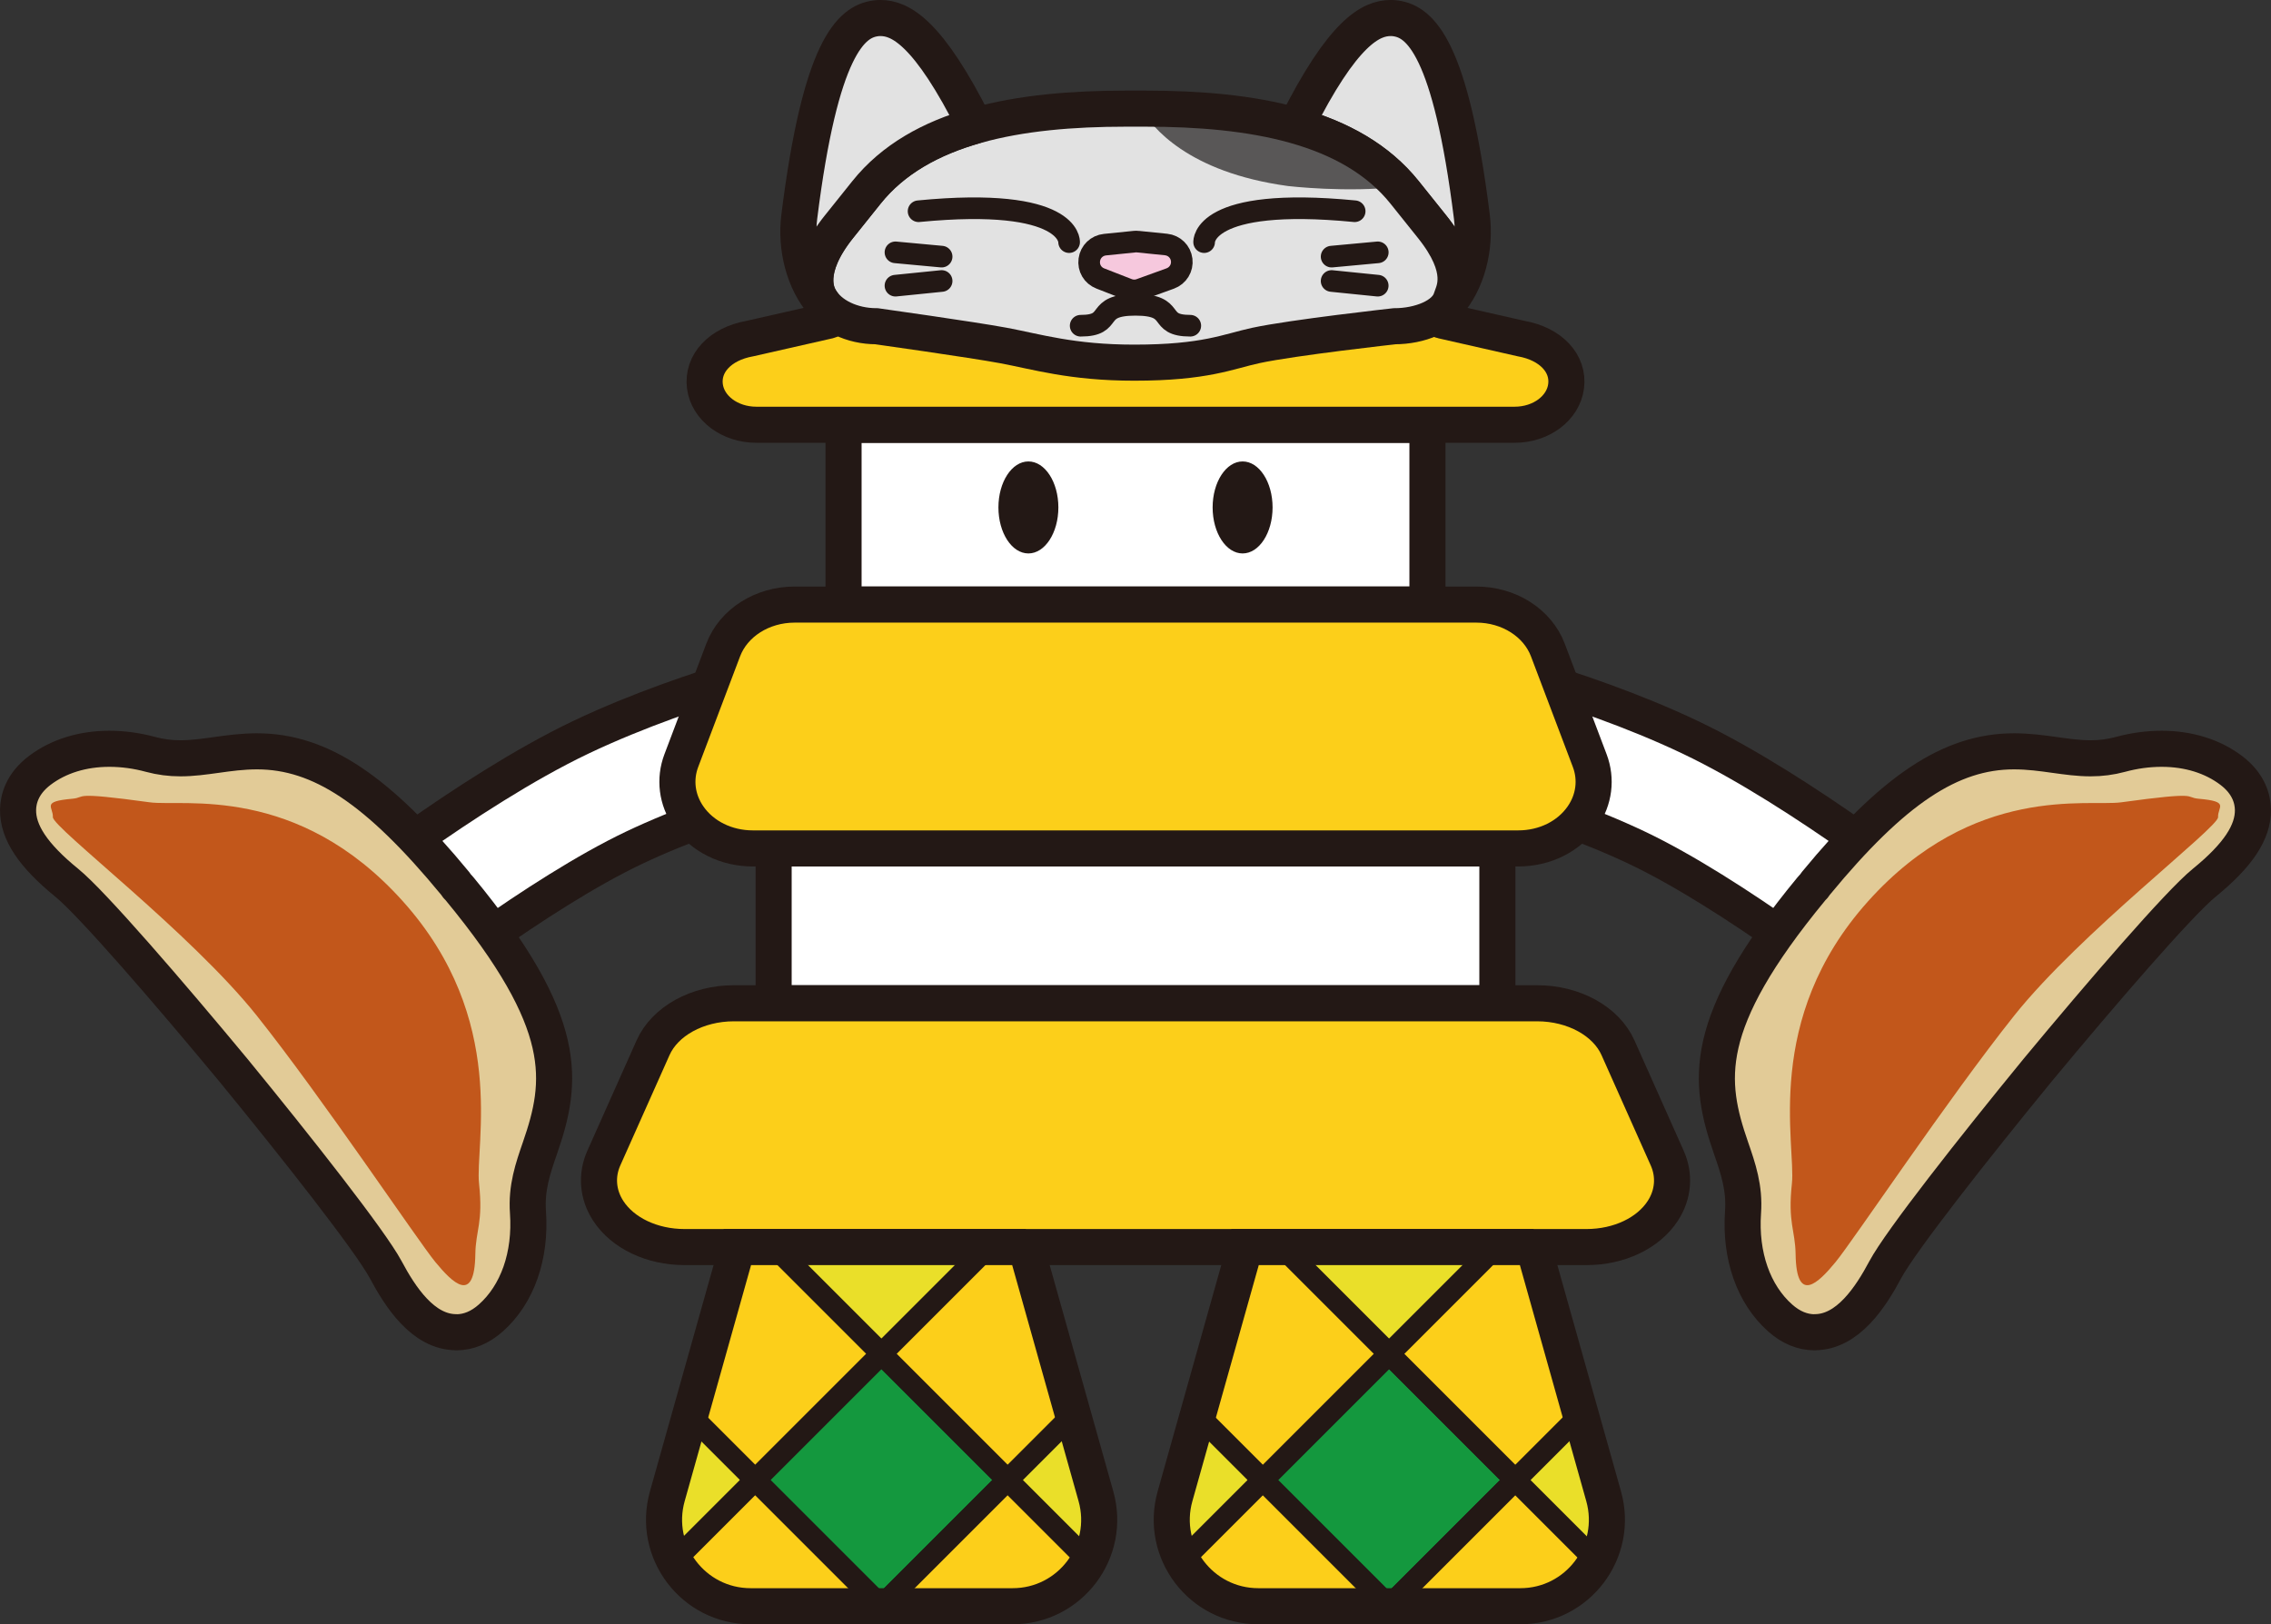
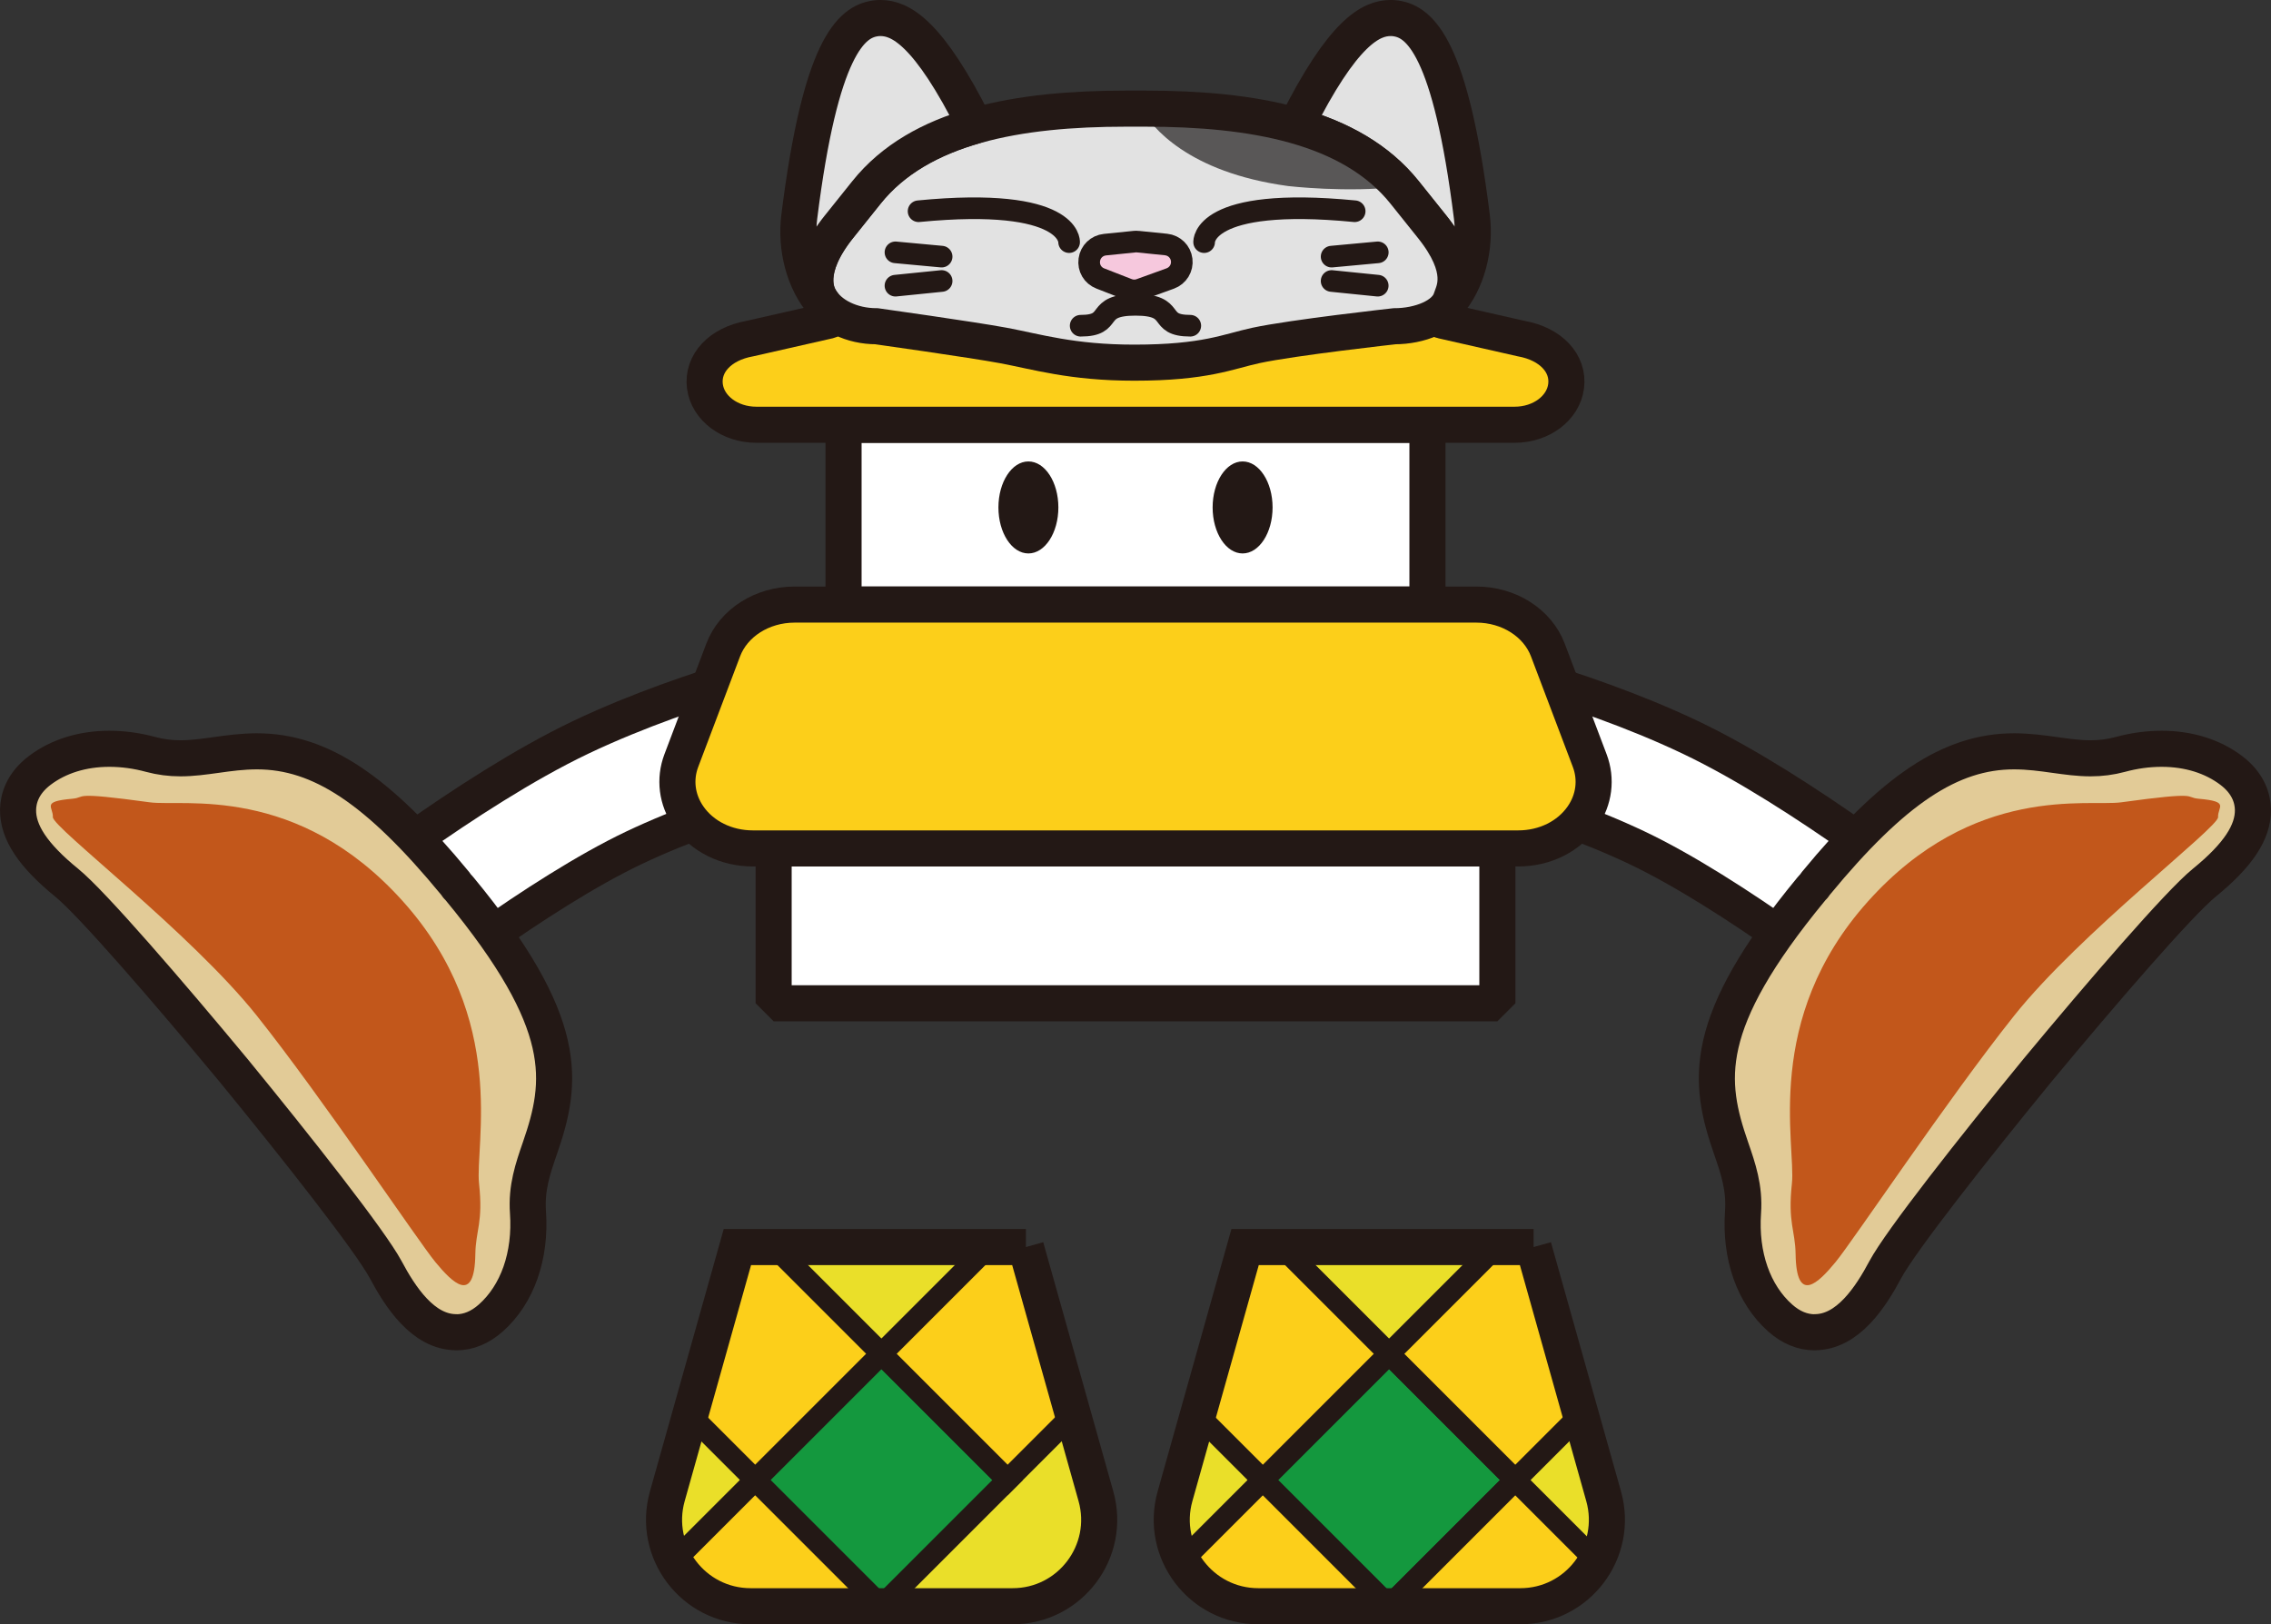
<svg xmlns="http://www.w3.org/2000/svg" viewBox="0 0 446.23 319.2">
  <rect x="0" y="0" width="446.23" height="319.2" fill="#333333" stroke="none" />
  <clipPath id="a">
    <path d="m201.58 245.07h-56.69l-13.77 48.97c-3.05 10.85 5.1 21.61 16.37 21.61h51.48c11.27 0 19.42-10.76 16.37-21.61l-13.77-48.97z" />
  </clipPath>
  <clipPath id="b">
    <path d="m301.34 245.07h-56.69l-13.77 48.97c-3.05 10.85 5.1 21.61 16.37 21.61h51.48c11.27 0 19.42-10.76 16.37-21.61l-13.77-48.97z" />
  </clipPath>
  <path d="m280.98 140.19s25.26 5.74 45.91 15.56 46.55 30.43 46.55 30.43" fill="none" stroke="#231815" stroke-linecap="round" stroke-linejoin="round" stroke-width="31.18" />
  <path d="m280.98 140.19s25.26 5.74 45.91 15.56 46.55 30.43 46.55 30.43" fill="none" stroke="#fff" stroke-linecap="round" stroke-linejoin="round" stroke-width="17.01" />
  <path d="m356.59 261.8c6.53 0 11.03-7 13.84-12.27 3.03-5.66 17.45-23.97 29.93-39.21 12.56-15.15 27.78-32.8 32.76-36.85 6.6-5.37 9.63-9.93 9.56-14.36-.04-2.07-.8-5.08-4.25-7.7-3.68-2.79-8.41-4.26-13.69-4.26-2.67 0-5.41.37-8.13 1.11-1.89.51-3.8.76-5.83.76-2.35 0-4.61-.32-7.01-.65-2.55-.36-5.18-.72-8.04-.72-12.46 0-23.74 7.52-38.93 25.95-.15.18-.29.38-.42.58-.17.17-.34.34-.49.53-21.81 26.46-20.29 37.79-15.76 50.89 1.39 4.02 2.7 7.82 2.36 12.61-.6 8.55 2.05 16.13 7.29 20.79 2.11 1.87 4.39 2.82 6.8 2.82z" fill="#e2cb97" stroke="#231815" stroke-linecap="round" stroke-linejoin="round" stroke-width="7.09" />
  <path d="m432.04 156.97c6.16.54 3.7 1.57 3.79 3.61.08 2.03-27.02 22.66-40.03 38.97-13 16.31-31.75 44.38-35.13 48.47-3.38 4.1-7.7 8.4-7.85-1.55-.07-4.71-1.56-6.2-.73-13.85.84-7.66-5.83-32.29 14.94-55.47s43.33-18.6 49.74-19.48c15.96-2.19 12.29-.96 15.27-.7z" fill="#c2571b" />
  <path d="m281.39 44.52-5.38-6.72c-5.22-6.52-12.64-10.62-21.36-13.1 9.23-18.47 14.75-21.16 18.63-21.16.32 0 .65.02.97.07 4.78.68 10.8 5.72 14.96 38.99.77 6.13-.93 12.8-4.71 17.08.24-.31.46-.63.65-.96.59-1.04 3.09-5.65-3.75-14.19z" fill="#e2e2e2" stroke="#231815" stroke-linecap="round" stroke-linejoin="round" stroke-width="7.09" />
  <path d="m165.25 140.19s-25.26 5.74-45.91 15.56c-20.65 9.83-46.55 30.43-46.55 30.43" fill="none" stroke="#231815" stroke-linecap="round" stroke-linejoin="round" stroke-width="31.18" />
  <path d="m165.25 140.19s-25.26 5.74-45.91 15.56c-20.65 9.83-46.55 30.43-46.55 30.43" fill="none" stroke="#fff" stroke-linecap="round" stroke-linejoin="round" stroke-width="17.01" />
  <path d="m89.64 261.8c-6.53 0-11.03-7-13.84-12.27-3.03-5.66-17.45-23.97-29.93-39.21-12.56-15.15-27.78-32.8-32.76-36.85-6.6-5.37-9.63-9.93-9.56-14.36.04-2.07.8-5.08 4.25-7.7 3.68-2.79 8.41-4.26 13.69-4.26 2.67 0 5.41.37 8.13 1.11 1.89.51 3.8.76 5.83.76 2.35 0 4.61-.32 7.01-.65 2.55-.36 5.18-.72 8.04-.72 12.46 0 23.74 7.52 38.93 25.95.15.18.29.38.42.58.17.17.34.34.49.53 21.81 26.46 20.29 37.79 15.76 50.89-1.39 4.02-2.7 7.82-2.36 12.61.6 8.55-2.05 16.13-7.29 20.79-2.11 1.87-4.39 2.82-6.8 2.82z" fill="#e2cb97" stroke="#231815" stroke-linecap="round" stroke-linejoin="round" stroke-width="7.09" />
  <path d="m14.18 156.97c-6.16.54-3.7 1.57-3.79 3.61-.08 2.03 27.02 22.66 40.03 38.97 13 16.31 31.75 44.38 35.13 48.47s7.7 8.4 7.85-1.55c.07-4.71 1.56-6.2.73-13.85-.84-7.66 5.83-32.29-14.94-55.47s-43.33-18.6-49.74-19.48c-15.96-2.19-12.29-.96-15.27-.7z" fill="#c2571b" />
  <path d="m165.75 83.47h114.73v35.33h-114.73z" fill="#fff" stroke="#231815" stroke-linecap="round" stroke-linejoin="bevel" stroke-width="7.09" />
  <path d="m152.01 166.73h142.21v30.43h-142.21z" fill="#fff" stroke="#231815" stroke-linecap="round" stroke-linejoin="bevel" stroke-width="7.09" />
  <path d="m147.92 166.73c-5.2 0-9.93-2.34-12.64-6.26-2.29-3.31-2.8-7.33-1.4-11.02l8.22-21.71c2.02-5.34 7.66-8.93 14.04-8.93h133.96c6.37 0 12.02 3.59 14.04 8.93l8.22 21.71c1.4 3.69.89 7.71-1.4 11.02-2.71 3.92-7.43 6.26-12.64 6.26h-150.39z" fill="#fccf1a" stroke="#231815" stroke-linecap="round" stroke-linejoin="bevel" stroke-width="7.09" />
-   <path d="m134.51 245.07c-6.4 0-12.15-2.74-15.01-7.14-2.06-3.18-2.37-6.94-.86-10.33l9.68-21.7c2.33-5.23 8.71-8.74 15.87-8.74h157.86c7.16 0 13.54 3.51 15.87 8.74l9.68 21.7c1.51 3.39 1.2 7.16-.86 10.33-2.86 4.41-8.61 7.14-15.01 7.14z" fill="#fccf1a" stroke="#231815" stroke-linecap="round" stroke-linejoin="bevel" stroke-width="7.09" />
  <ellipse cx="202.07" cy="99.72" fill="#231815" rx="5.89" ry="9.04" />
  <ellipse cx="244.16" cy="99.72" fill="#231815" rx="5.89" ry="9.04" />
  <path d="m148.61 83.47c-5.19 0-9.53-3.24-10.1-7.54-.59-4.51 3.01-8.35 8.78-9.38l15.55-3.53c.21-.05.34-.12.4-.16l12.61-25.67c2.06-4.2 6.88-6.91 12.26-6.91h70c5.38 0 10.19 2.71 12.26 6.91l12.62 25.67c.05.04.18.12.4.16l15.55 3.53c5.77 1.03 9.38 4.87 8.78 9.38-.57 4.3-4.91 7.54-10.1 7.54z" fill="#fccf1a" stroke="#231815" stroke-linecap="round" stroke-linejoin="bevel" stroke-width="7.09" />
  <path d="m225.06 21.35h-3.84c-21.02 0-40.44 3.35-50.95 16.47l-5.38 6.72c-6.84 8.54-4.34 13.15-3.75 14.19 1.85 3.25 6.23 5.38 11.1 5.38 0 0 18.78 2.64 24.9 3.78 6.57 1.22 13.43 3.38 25.74 3.38 13.99 0 18.44-2.21 23.88-3.38 7.36-1.58 27.26-3.78 27.26-3.78 4.87 0 10.04-1.95 11.1-5.38.48-1.55 3.09-5.65-3.75-14.19l-5.38-6.72c-10.51-13.12-29.93-16.47-50.95-16.47z" fill="#e2e2e2" />
  <g stroke="#231815">
    <path d="m266.18 41.51c-30.09-2.93-29.58 6.07-29.58 6.07" fill="none" stroke-linecap="round" stroke-linejoin="round" stroke-width="4.25" />
    <path d="m212.34 64.01c6.83 0 2.37-4.11 10.77-4.11s3.94 4.11 10.77 4.11" fill="none" stroke-linecap="round" stroke-linejoin="round" stroke-width="4.25" />
    <path d="m222.88 57.07c-.43 0-.85-.08-1.25-.23l-5.42-2.11c-1.52-.59-2.39-2.07-2.17-3.68.21-1.59 1.48-2.81 3.07-2.97l5.8-.59c.12-.01.24-.02.35-.02s.23 0 .34.02l5.52.56c1.61.17 2.87 1.4 3.07 3.01s-.73 3.11-2.25 3.67l-5.89 2.13c-.38.14-.77.21-1.18.21z" fill="#f6c8dd" stroke-linecap="round" stroke-linejoin="round" stroke-width="4.25" />
    <path d="m261.65 50.43 9.07-.84" fill="#fff" stroke-linecap="round" stroke-miterlimit="10" stroke-width="4.25" />
    <path d="m261.65 55.22 9.06.92" fill="#fff" stroke-linecap="round" stroke-miterlimit="10" stroke-width="4.25" />
    <path d="m180.49 41.51c30.09-2.93 29.58 6.07 29.58 6.07" fill="none" stroke-linecap="round" stroke-linejoin="round" stroke-width="4.25" />
    <path d="m185.02 50.43-9.07-.84" fill="#fff" stroke-linecap="round" stroke-miterlimit="10" stroke-width="4.25" />
    <path d="m185.02 55.22-9.07.92" fill="#fff" stroke-linecap="round" stroke-miterlimit="10" stroke-width="4.25" />
  </g>
  <path d="m253.09 36.56s11.69 1.37 21.95.11c-10.7-12.17-29.59-15.32-49.98-15.32h-.84c2.04 3.52 9.08 12.51 28.87 15.21z" fill="#595757" />
  <path d="m225.06 21.35h-3.84c-21.02 0-40.44 3.35-50.95 16.47l-5.38 6.72c-6.84 8.54-4.34 13.15-3.75 14.19 1.85 3.25 6.23 5.38 11.1 5.38 0 0 18.78 2.64 24.9 3.78 6.57 1.22 13.43 3.38 25.74 3.38 13.99 0 18.44-2.21 23.88-3.38 7.36-1.58 27.26-3.78 27.26-3.78 4.87 0 10.04-1.95 11.1-5.38.48-1.55 3.09-5.65-3.75-14.19l-5.38-6.72c-10.51-13.12-29.93-16.47-50.95-16.47z" fill="none" stroke="#231815" stroke-miterlimit="10" stroke-width="7.09" />
  <path d="m164.87 44.52 5.38-6.72c5.22-6.52 12.64-10.62 21.36-13.1-9.23-18.47-14.75-21.16-18.63-21.16-.32 0-.65.02-.97.07-4.78.68-10.8 5.72-14.96 38.99-.77 6.13.93 12.8 4.71 17.08-.24-.31-.46-.63-.65-.96-.59-1.04-3.09-5.65 3.75-14.19z" fill="#e2e2e2" stroke="#231815" stroke-linecap="round" stroke-linejoin="round" stroke-width="7.09" />
  <path d="m201.58 245.07h-56.69l-13.77 48.97c-3.05 10.85 5.1 21.61 16.37 21.61h51.48c11.27 0 19.42-10.76 16.37-21.61l-13.77-48.97z" fill="#eadf29" />
  <g clip-path="url(#a)" fill="none" stroke="#231815" stroke-miterlimit="10" stroke-width="4.25">
    <path d="m155.7 273.32h35.08v35.08h-35.08z" fill="#14983e" transform="matrix(.707 -.707 .707 .707 -154.93 207.69)" />
    <g fill="#fccf1a">
      <path d="m130.89 298.12h35.08v35.08h-35.08z" transform="matrix(.707 -.707 .707 .707 -179.73 197.41)" />
      <path d="m180.5 248.51h35.08v35.08h-35.08z" transform="matrix(.707 -.707 .707 .707 -130.12 217.96)" />
      <path d="m130.89 248.51h35.08v35.08h-35.08z" transform="matrix(.707 -.707 .707 .707 -144.65 182.88)" />
-       <path d="m180.5 298.12h35.08v35.08h-35.08z" transform="matrix(.707 -.707 .707 .707 -165.2 232.49)" />
    </g>
  </g>
  <path d="m201.58 245.07h-56.69l-13.77 48.97c-3.05 10.85 5.1 21.61 16.37 21.61h51.48c11.27 0 19.42-10.76 16.37-21.61l-13.77-48.97z" fill="none" stroke="#231815" stroke-miterlimit="10" stroke-width="7.09" />
  <path d="m301.34 245.07h-56.69l-13.77 48.97c-3.05 10.85 5.1 21.61 16.37 21.61h51.48c11.27 0 19.42-10.76 16.37-21.61l-13.77-48.97z" fill="#eadf29" />
  <g clip-path="url(#b)" fill="none" stroke="#231815" stroke-miterlimit="10" stroke-width="4.25">
    <path d="m255.45 273.32h35.08v35.08h-35.08z" fill="#14983e" transform="matrix(.707 -.707 .707 .707 -125.71 278.22)" />
    <g fill="#fccf1a">
      <path d="m230.65 298.12h35.08v35.08h-35.08z" transform="matrix(.707 -.707 .707 .707 -150.51 267.95)" />
      <path d="m280.26 248.51h35.08v35.08h-35.08z" transform="matrix(.707 -.707 .707 .707 -100.9 288.5)" />
      <path d="m230.65 248.51h35.08v35.08h-35.08z" transform="matrix(.707 -.707 .707 .707 -115.43 253.42)" />
      <path d="m280.26 298.12h35.08v35.08h-35.08z" transform="matrix(.707 -.707 .707 .707 -135.98 303.03)" />
    </g>
  </g>
  <path d="m301.34 245.07h-56.69l-13.77 48.97c-3.05 10.85 5.1 21.61 16.37 21.61h51.48c11.27 0 19.42-10.76 16.37-21.61l-13.77-48.97z" fill="none" stroke="#231815" stroke-miterlimit="10" stroke-width="7.09" />
</svg>